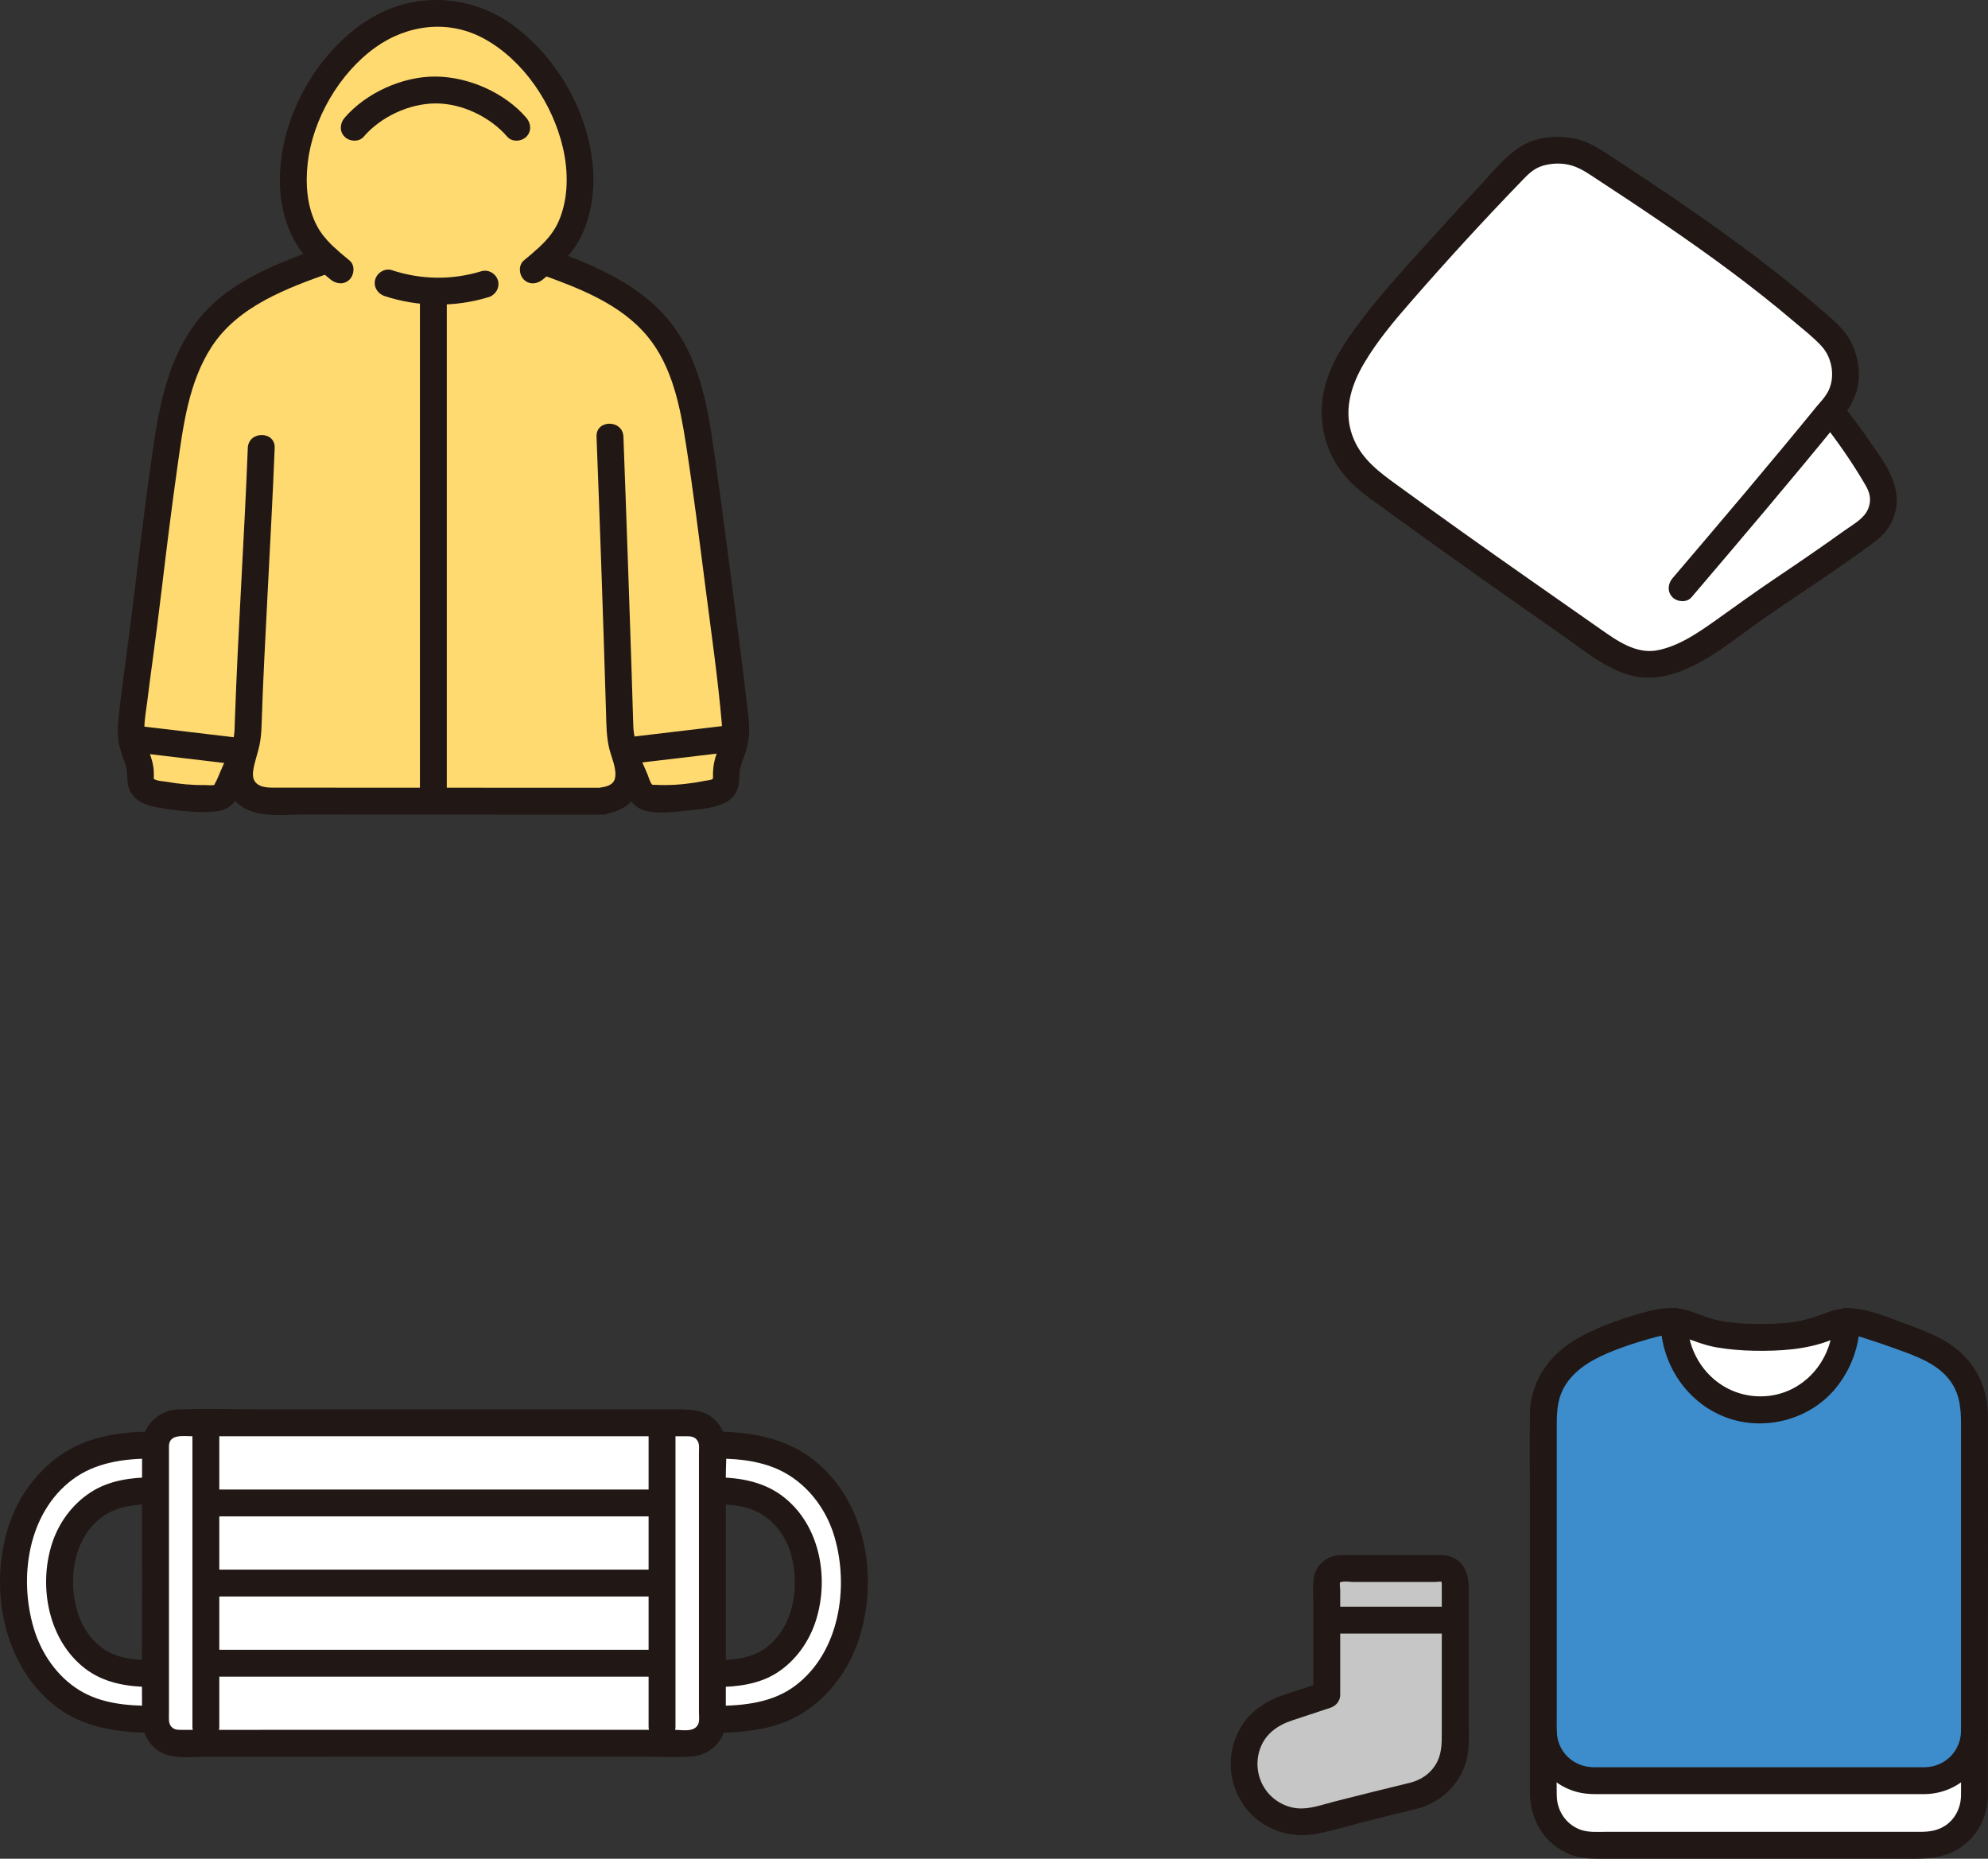
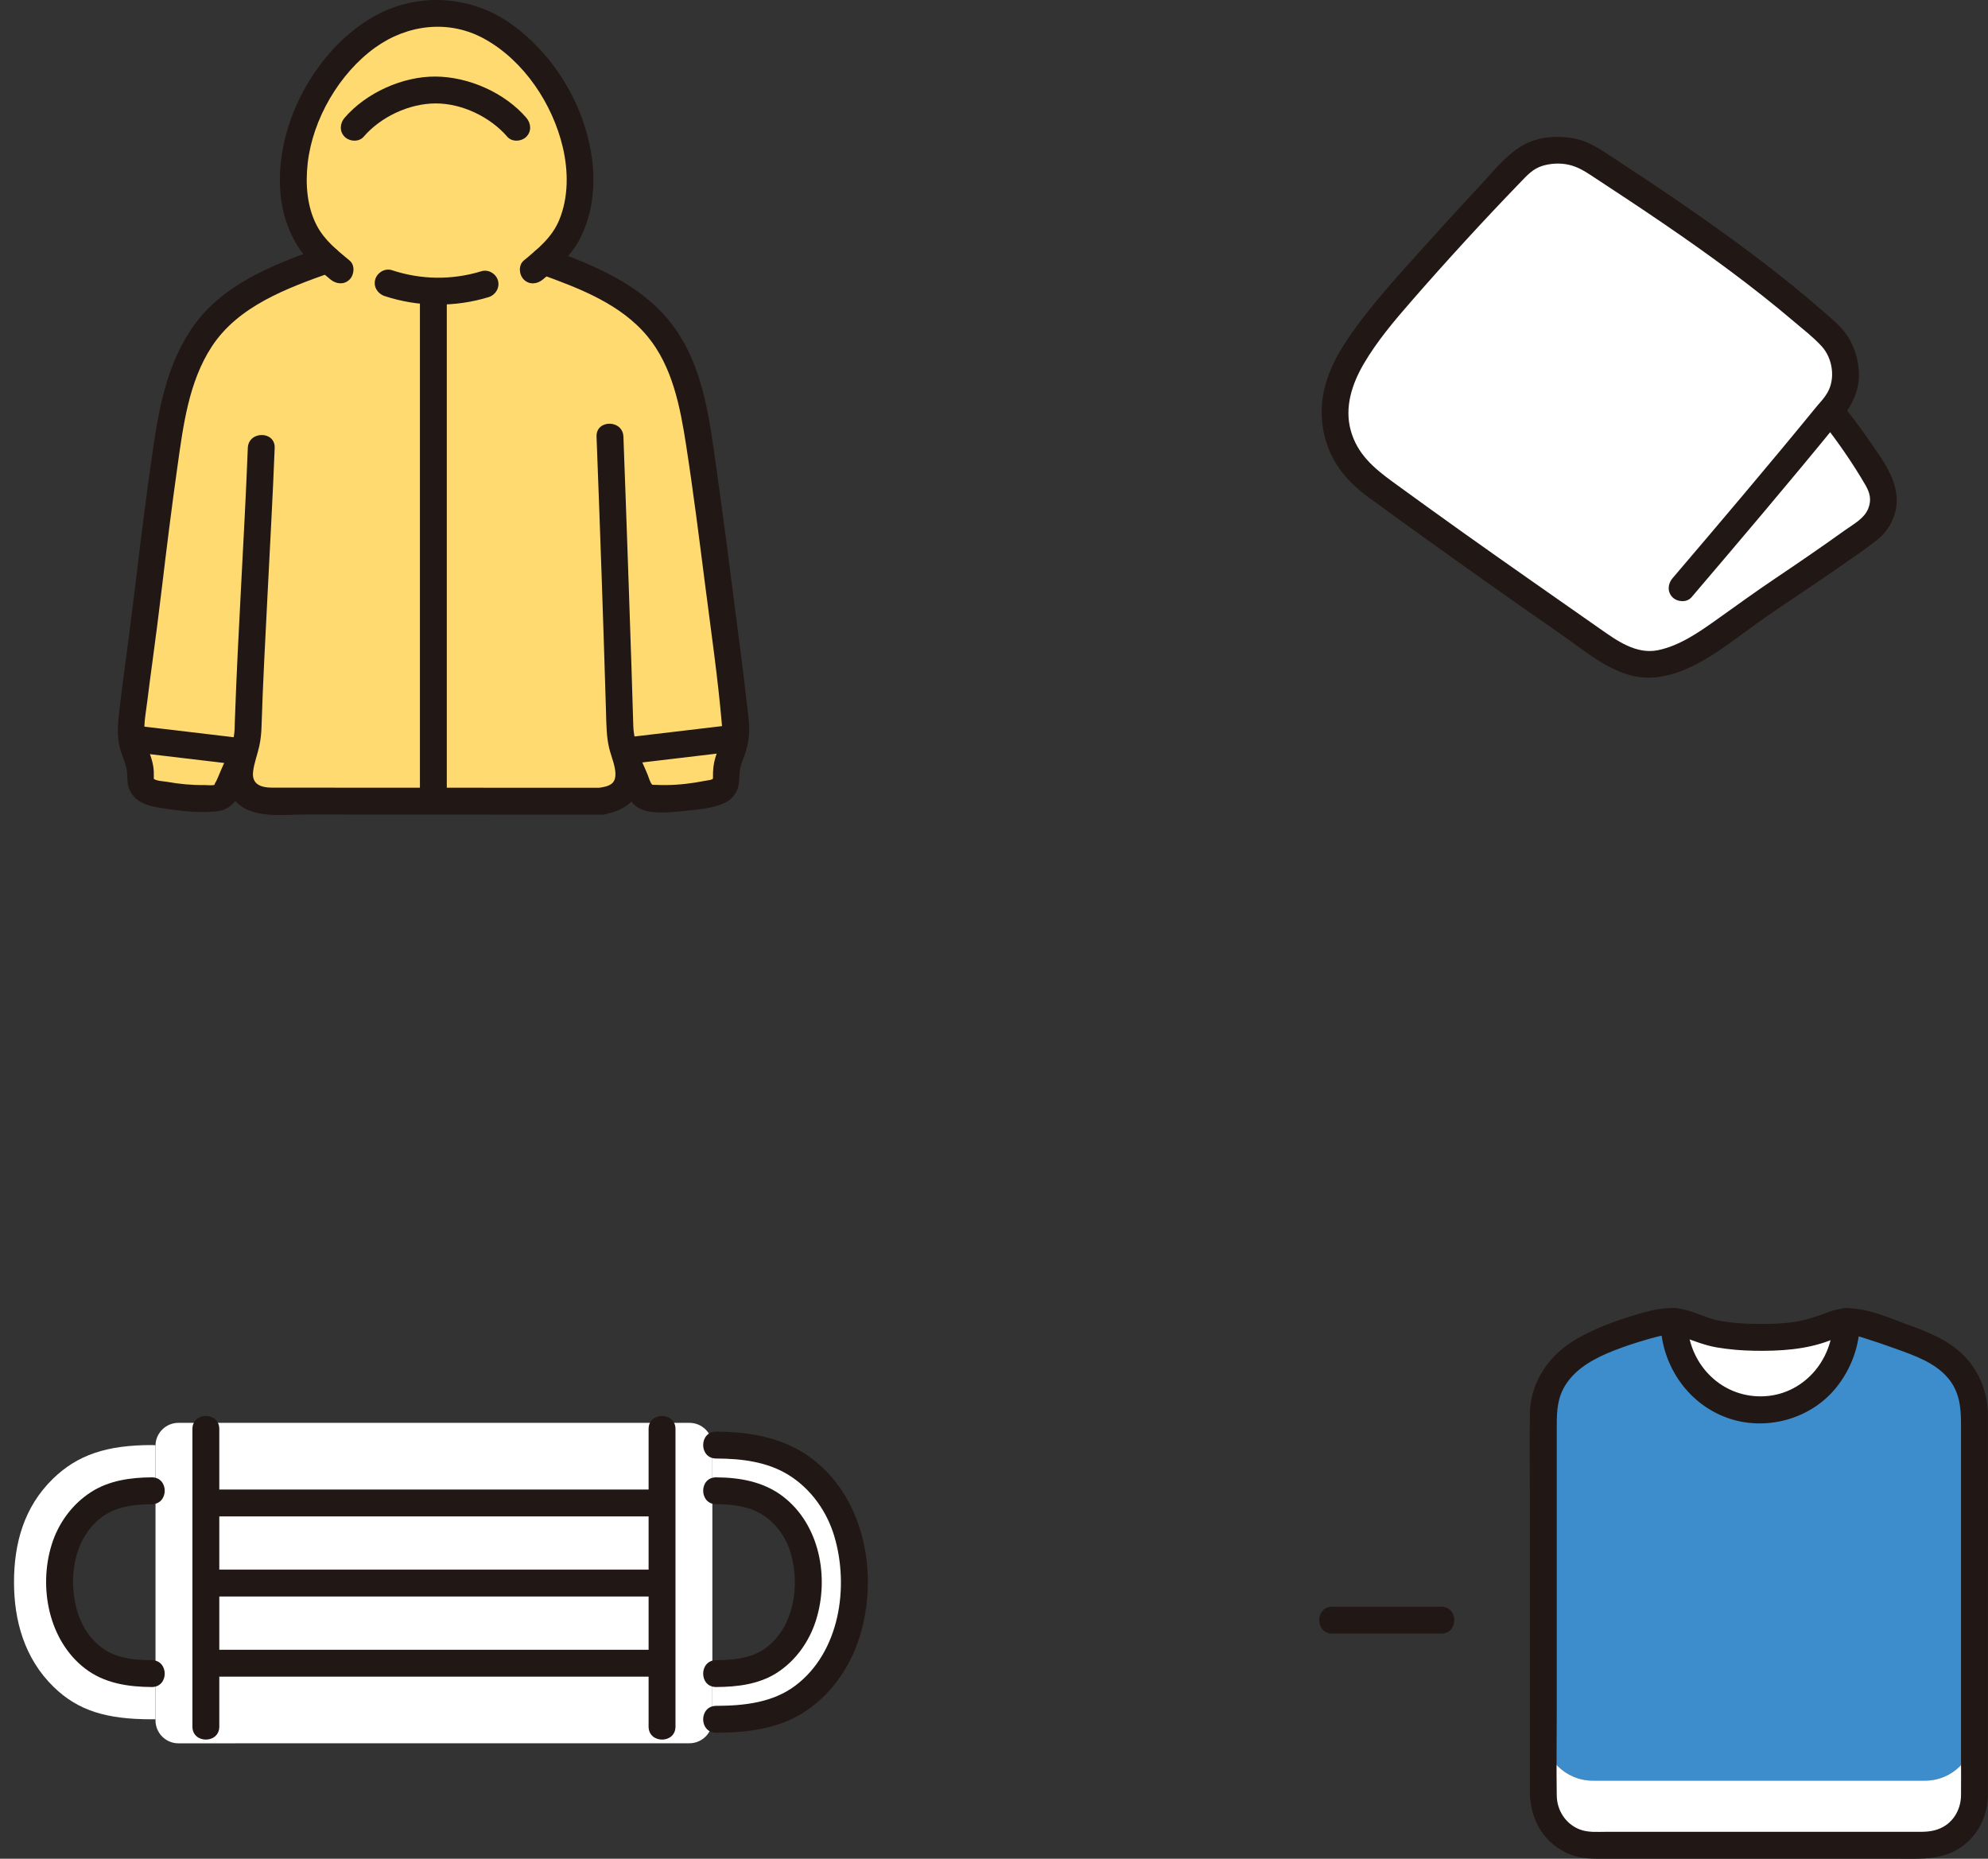
<svg xmlns="http://www.w3.org/2000/svg" id="b" width="355.041" height="331.991" viewBox="0 0 355.041 331.991">
  <rect x="0" y="0" width="355.041" height="331.991" fill="#333333" stroke="none" />
  <defs>
    <style>.d{fill:#3d8dcc;}.e{fill:#fff;}.f{fill:#211715;}.g{fill:#ffda71;}.h{fill:#c6c6c6;}</style>
  </defs>
  <g id="c">
    <path class="e" d="M245.352,58.165c3.528-4.603,7.533-8.907,11.394-13.197,4.926-5.47,9.408-10.351,14.556-15.621,3.04-3.106,9.197-3.262,12.847-.888,14.867,9.674,29.966,19.892,42.314,31.12,3.45,3.14,4.26,9.109,1.309,12.725-.157.194-.525.651-.866,1.071,3.506,4.44,6.023,8.023,8.771,12.834,1.531,2.674.482,6.592-2.003,8.413-6.126,4.49-12.409,8.772-18.735,12.975-5.317,3.533-12.171,9.757-18.541,10.911-5.304.961-9.417-2.456-13.481-5.263-4.532-3.13-9.044-6.289-13.543-9.465-8.17-5.766-16.311-11.575-24.377-17.486-3.339-2.452-5.714-6.168-6.413-10.262-.766-4.471.854-8.898,3.151-12.692.333-.544.677-1.076,1.032-1.609.044-.055.089-.122.122-.178.787-1.15,1.611-2.278,2.463-3.389Z" />
    <path class="f" d="M325.66,75.642c2.73,3.498,5.249,7.144,7.483,10.979.803,1.378,1.128,2.636.52,4.19-.711,1.817-2.644,2.799-4.144,3.875-4.072,2.92-8.203,5.758-12.363,8.552-3.599,2.417-7.084,4.956-10.616,7.466-3.154,2.241-6.58,4.633-10.437,5.425-3.886.798-7.362-1.718-10.364-3.826-8.197-5.756-16.426-11.463-24.58-17.28-4.137-2.952-8.262-5.92-12.369-8.913-3.402-2.479-6.376-4.979-7.551-9.198-1.164-4.176.222-8.37,2.35-11.989,2.344-3.987,5.374-7.58,8.404-11.056,6.32-7.25,12.831-14.369,19.515-21.285,1.223-1.265,2.255-2.451,3.985-2.968,1.467-.438,3.07-.523,4.572-.21,1.869.389,3.269,1.385,4.848,2.417,2.112,1.38,4.219,2.767,6.319,4.166,8.027,5.347,15.971,10.85,23.535,16.839,1.904,1.507,3.784,3.044,5.634,4.617,1.666,1.416,3.481,2.806,4.953,4.426,1.949,2.144,2.469,5.749,1.006,8.275-.498.86-1.2,1.638-1.849,2.389l2.335-.617h-.003c.478,1.175.956,2.35,1.434,3.525.042-.057.085-.113.128-.168,1.651-2.137-2.047-5.019-3.769-2.908-8.507,10.425-17.213,20.679-25.941,30.918-.84.986-.968,2.426,0,3.394.861.861,2.549.991,3.394,0,8.729-10.239,17.435-20.493,25.941-30.918l-3.769-2.908c-.044.055-.087.111-.128.168-.902,1.215.032,3.226,1.434,3.526h.003c.802.172,1.764.045,2.335-.617,2.317-2.682,4.135-5.464,4.078-9.159-.032-2.102-.589-4.201-1.604-6.041-1.139-2.065-2.966-3.539-4.713-5.065-7.942-6.939-16.464-13.203-25.147-19.177-4.484-3.085-9.022-6.091-13.579-9.067-1.82-1.188-3.598-2.255-5.764-2.677-2.095-.408-4.234-.405-6.318.075-4.641,1.07-7.644,5.27-10.743,8.568-3.586,3.816-7.089,7.706-10.601,11.589-3.539,3.914-7.067,7.836-10.272,12.032-3.015,3.947-5.95,8.279-6.887,13.252-.902,4.79.141,9.738,3.026,13.695,1.465,2.01,3.202,3.536,5.199,4.997,2.315,1.694,4.637,3.379,6.963,5.058,8.998,6.493,18.054,12.906,27.167,19.237,3.805,2.643,7.649,5.945,12.163,7.283,4.659,1.381,9.255-.252,13.309-2.568,3.92-2.24,7.402-5.133,11.102-7.699,4.405-3.055,8.906-5.967,13.296-9.046,2.277-1.597,4.616-3.159,6.792-4.894,1.623-1.293,2.791-3.24,3.199-5.278.962-4.807-2.4-8.942-4.977-12.681-1.441-2.091-2.977-4.112-4.539-6.114-.798-1.023-2.557-.837-3.394,0-1.01,1.01-.8,2.369,0,3.394h0Z" />
    <path class="g" d="M52.437,30.488c-.327,5.486,1.018,10.926,4.67,14.586.299.299.836.778,1.407,1.274-5.69,2.02-13.441,5.05-17.931,8.87-7.85,6.67-9.55,15.89-11.07,26.51-1.75,12.31-2.155,16.25-3.53,27.667-.797,6.616-2.02,14.352-2.55,20.322-.07.85-.05,1.56.1,2.4.38,2.26,1.78,4.26,1.54,6.66-.05.5.09,1.01.3,1.46.48,1.04,1.5,1.26,2.56,1.48,3.44.69,6.94,1.11,10.74.8.74-.06,1.39-.52,1.73-1.18.985-1.94,1.465-3.857,2.835-5.819-.267,1.041-.479,2.083-.479,3.125,0,1.295.714,2.771,1.827,3.476.829.525,2.539.965,3.528.965,10.378,0,48.952.02,59.472.02l-.01-.071c.969-.13,2.192-.495,2.854-.914,1.113-.705,1.827-2.181,1.827-3.476,0-.858-.144-1.716-.344-2.573,1.1,1.772,1.577,3.51,2.47,5.267.34.66.99,1.12,1.74,1.18,3.79.31,7.29-.11,10.73-.8,1.07-.22,2.08-.44,2.56-1.48.21-.45.36-.96.31-1.46-.25-2.4,1.15-4.4,1.54-6.66.14-.84.16-1.55.09-2.4-.53-5.97-.892-8.553-1.648-14.488-1.556-12.222-2.682-21.19-4.432-33.5-1.52-10.62-3.22-19.84-11.07-26.51-4.269-3.639-11.496-6.558-17.095-8.568.693-.596,1.398-1.216,1.757-1.576,5.697-5.709,5.781-15.751,2.657-23.543-4.617-11.514-14.11-19.568-23.536-19.113-9.426-.455-18.919,7.599-23.536,19.113-1.121,2.797-1.829,5.884-2.013,8.957Z" />
    <path class="f" d="M62.43,46.532c-2.24-1.861-4.486-3.627-5.859-6.256-1.76-3.369-2.037-7.4-1.621-11.119.879-7.859,5.638-16.058,12.074-20.674,5.759-4.131,13.157-5.029,19.461-1.559,7.078,3.897,12.216,11.645,14.035,19.417.984,4.207,1.027,8.896-.646,12.943-1.296,3.135-3.795,5.141-6.331,7.247-.998.829-.857,2.537,0,3.394.987.987,2.394.831,3.394,0,2.695-2.238,5.287-4.463,6.839-7.688,2.03-4.218,2.56-9.014,1.982-13.631-1.188-9.488-6.609-18.685-14.387-24.269-7.071-5.077-16.476-5.796-24.159-1.64-8.182,4.425-14.297,13.406-16.388,22.367-1.176,5.038-1.263,10.62.646,15.495.924,2.359,2.239,4.56,4.067,6.335,1.104,1.073,2.315,2.047,3.498,3.03.996.827,2.418.976,3.394,0,.852-.852,1.002-2.562,0-3.394h0Z" />
    <path class="f" d="M64.941,24.426c3.064-3.558,8.096-5.927,12.831-5.953s9.793,2.425,12.831,5.953c.846.983,2.526.868,3.394,0,.974-.974.848-2.409,0-3.394-3.853-4.474-10.312-7.326-16.225-7.359s-12.405,2.923-16.225,7.359c-.845.982-.965,2.43,0,3.394.865.865,2.545.986,3.394,0h0Z" />
    <path class="f" d="M106.538,77.993c.633,16.432,1.205,32.869,1.696,49.307.064,2.145.064,4.261.567,6.365.372,1.553,1.383,3.672,1.04,5.304-.287,1.366-1.725,1.561-2.904,1.749-1.397.222-1.832,1.791-1.676,2.952l.01.071,2.314-3.038c-16.508,0-33.017-.012-49.525-.018-3.129-.001-6.257-.002-9.386-.002-2.052,0-3.764-.564-3.471-2.905.193-1.545.781-3.028,1.11-4.545.256-1.18.363-2.368.4-3.572.239-7.834.68-15.665,1.07-23.493.435-8.717.933-17.434,1.273-26.156.12-3.089-4.68-3.084-4.8,0-.631,16.205-1.741,32.389-2.308,48.597-.02.565-.032,1.13-.053,1.695-.062,1.68-.659,3.27-1.051,4.891-.783,3.241-.663,7.054,2.529,8.995,3.118,1.896,7.436,1.293,10.942,1.294,8.987.003,17.974.007,26.961.01,8.77.004,17.539.009,26.309.009,1.726,0,2.518-1.526,2.314-3.038l-.01-.071-1.676,2.952c3.554-.566,6.341-2.92,6.443-6.704.082-3.081-1.471-5.939-1.555-9.009-.097-3.568-.215-7.135-.332-10.703-.321-9.811-.662-19.621-1.011-29.43-.137-3.836-.272-7.672-.42-11.507-.119-3.079-4.919-3.094-4.8,0h0Z" />
    <path class="f" d="M96.465,48.963c6.91,2.489,14.367,5.303,19.178,11.123,4.454,5.387,5.835,12.617,6.878,19.332,1.306,8.406,2.361,16.857,3.443,25.294,1.047,8.163,2.235,16.327,2.946,24.528.09,1.037.128,2.014-.137,3.027-.273,1.043-.714,2.032-1.02,3.065-.344,1.159-.447,2.304-.416,3.501.002.092-.027.343-.094.419.138-.156.098-.15.025-.106-.323.194-.899.227-1.268.3-2.338.466-4.698.757-7.085.775-.617.005-1.234-.01-1.85-.04.15.007-.59.001-.669-.039.086.044.184.116.06-.015-.369-.388-.589-1.273-.795-1.767-.289-.692-.58-1.382-.895-2.063-.544-1.176-2.241-1.471-3.284-.861-1.207.706-1.407,2.103-.861,3.284,1.014,2.192,1.614,5.03,4.155,5.927,2.219.783,5.206.421,7.508.183,2.227-.23,4.761-.408,6.843-1.283,1.007-.423,1.843-1.121,2.358-2.097.635-1.204.495-2.297.614-3.586.094-1.019.536-2.015.872-2.973.41-1.169.696-2.339.793-3.579.168-2.153-.264-4.421-.493-6.563-.46-4.295-1.046-8.577-1.591-12.861-1.224-9.624-2.465-19.246-3.818-28.853-1.119-7.943-2.172-16.349-6.568-23.266-5.324-8.377-14.574-12.198-23.553-15.432-1.22-.439-2.628.495-2.952,1.676-.366,1.332.452,2.511,1.676,2.952h0Z" />
    <path class="f" d="M40.02,136.296c-.487,1.053-.896,2.139-1.383,3.191-.08.174-.53.82-.241.654-.362.208-1.44.071-1.831.076-2.249.032-4.488-.175-6.702-.569-.669-.119-1.782-.13-2.364-.511-.073-.048-.045,0,.044.114-.101-.129-.076-.336-.072-.474.021-.638-.002-1.24-.097-1.875-.296-1.984-1.4-3.788-1.563-5.787-.161-1.975.282-4.098.518-6.056.267-2.218.565-4.431.866-6.644.607-4.469,1.18-8.94,1.714-13.418.862-7.23,1.76-14.453,2.78-21.663,1.035-7.313,2.005-15.123,6.138-21.441,4.754-7.269,13.494-10.443,21.323-13.23,1.221-.434,2.038-1.637,1.676-2.952-.325-1.181-1.725-2.113-2.952-1.676-8.022,2.856-16.846,6.092-22.354,12.936-5.371,6.672-7.006,15.059-8.207,23.326-1.194,8.218-2.22,16.455-3.203,24.7-.573,4.802-1.201,9.594-1.846,14.387-.329,2.448-.654,4.897-.928,7.351-.265,2.37-.544,4.663.11,7.001.343,1.226.917,2.395,1.167,3.648.236,1.183-.009,2.323.446,3.491,1.116,2.861,4.157,3.212,6.831,3.616,2.887.436,5.866.726,8.783.426,3.51-.36,4.224-3.456,5.492-6.199.544-1.176.332-2.586-.861-3.284-1.036-.606-2.737-.321-3.284.861h0Z" />
    <path class="f" d="M74.994,52.529v89.2c0,3.089,4.8,3.094,4.8,0V52.529c0-3.089-4.8-3.094-4.8,0h0Z" />
    <path class="f" d="M24.898,134.478c5.64.669,11.279,1.337,16.919,2.006,1.289.153,2.4-1.212,2.4-2.4,0-1.424-1.107-2.247-2.4-2.4-5.64-.669-11.279-1.337-16.919-2.006-1.289-.153-2.4,1.212-2.4,2.4,0,1.424,1.107,2.247,2.4,2.4h0Z" />
    <path class="f" d="M129.058,129.678c-5.64.669-11.279,1.337-16.919,2.006-1.287.153-2.4.994-2.4,2.4,0,1.179,1.104,2.554,2.4,2.4,5.64-.669,11.279-1.337,16.919-2.006,1.287-.153,2.4-.994,2.4-2.4,0-1.179-1.104-2.554-2.4-2.4h0Z" />
    <path class="f" d="M68.685,52.876c5.982,1.976,12.554,2.035,18.577.194,1.239-.379,2.027-1.678,1.676-2.952-.337-1.226-1.708-2.057-2.952-1.676-5.273,1.612-10.786,1.537-16.025-.194-1.231-.406-2.621.471-2.952,1.676-.359,1.305.441,2.544,1.676,2.952h0Z" />
    <path class="e" d="M127.223,258.232v-.1l.68-.03c8.05,0,13.26,1.76,17.62,6,5.24,5.1,6.98,11.66,6.98,18.49s-1.86,13.63-7.1,18.73c-4.37,4.24-9.45,5.76-17.5,5.76h-.68v-8.16h.68c5.36,0,8.75-1.02,11.66-3.85,3.5-3.39,4.74-7.93,4.74-12.48s-1.16-8.93-4.66-12.32c-2.9-2.83-6.38-4-11.74-4h-.68v-8.04Z" />
    <path class="e" d="M127.223,307.082v.18c0,2.26-1.83,4.1-4.1,4.1-30.41,0-60.83,0-91.25.01-2.26.01-4.1-1.83-4.1-4.1v-49.14c.05-2.22,1.87-4,4.1-4h91.25c2.24,0,4.05,1.78,4.1,4v48.95Z" />
    <path class="e" d="M27.773,258.232v8.04h-.67c-5.37,0-8.84,1.17-11.75,4-3.5,3.39-4.65,7.77-4.65,12.32s1.24,9.09,4.73,12.48c2.91,2.83,6.3,3.85,11.67,3.85h.67v8.16h-.67c-8.06,0-13.14-1.52-17.5-5.76-5.25-5.1-7.1-11.9-7.1-18.73s1.73-13.39,6.97-18.49c4.37-4.24,9.57-6,17.63-6l.67.03v.1Z" />
-     <path class="f" d="M25.372,258.228v22.407c0,8.732-.051,17.466,0,26.198.015,2.52,1.089,4.932,3.405,6.158,2.331,1.235,5.291.783,7.833.782,2.909-.001,5.818-.002,8.726-.004,11.552-.004,23.104-.007,34.656-.008s23.104-.002,34.656-.002c2.868,0,5.781.15,8.645-.007,2.309-.126,4.431-1.335,5.547-3.398.726-1.342.785-2.749.785-4.212,0-9.329,0-18.659,0-27.988v-14.668c0-2.764.54-6.507-1.119-8.893-1.95-2.806-4.802-2.867-7.777-2.867h-9.332c-10.301,0-20.602,0-30.903,0h-32.446c-5.363,0-10.757-.171-16.118,0-3.662.117-6.41,2.839-6.558,6.5-.125,3.089,4.675,3.083,4.8,0,.086-2.138,2.654-1.7,4.14-1.7h8.857c9.864,0,19.728,0,29.592,0,10.626,0,21.253,0,31.879,0h17.976c.815,0,1.548.081,2.002.889.331.59.208,1.472.208,2.139v10.87c0,10.276,0,20.551,0,30.827v4.497c0,.652.131,1.56-.123,2.168-.662,1.582-2.985,1.042-4.319,1.042-2.826,0-5.651,0-8.477,0-5.568,0-11.136,0-16.705,0-11.136,0-22.273.002-33.409.004-5.651.001-11.303.003-16.954.005-2.743.001-5.485.002-8.228.003-1.413,0-2.826.012-4.238.002-.727-.005-1.313-.019-1.809-.612-.512-.613-.391-1.481-.391-2.244v-4.186c0-4.782,0-9.564,0-14.346,0-9.218,0-18.437,0-27.655v-1.704c0-3.089-4.8-3.094-4.8,0Z" />
    <path class="f" d="M115.835,255.222v53.167c0,3.089,4.8,3.094,4.8,0v-53.167c0-3.089-4.8-3.094-4.8,0h0Z" />
    <path class="f" d="M34.364,255.222v53.167c0,3.089,4.8,3.094,4.8,0v-53.167c0-3.089-4.8-3.094-4.8,0h0Z" />
    <path class="f" d="M36.847,270.841h80.523c3.089,0,3.094-4.8,0-4.8H36.847c-3.089,0-3.094,4.8,0,4.8h0Z" />
    <path class="f" d="M36.686,285.153c20.918,0,41.836,0,62.754,0,5.977,0,11.953,0,17.93,0,3.089,0,3.094-4.8,0-4.8-20.918,0-41.836,0-62.754,0-5.977,0-11.953,0-17.93,0-3.089,0-3.094,4.8,0,4.8h0Z" />
    <path class="f" d="M37.493,299.466c20.476,0,40.953,0,61.429,0,5.827,0,11.653,0,17.48,0,3.089,0,3.094-4.8,0-4.8-20.476,0-40.953,0-61.429,0-5.827,0-11.653,0-17.48,0-3.089,0-3.094,4.8,0,4.8h0Z" />
    <path class="f" d="M127.898,268.667c2.83.017,5.702.311,8.163,1.814,2.508,1.531,4.31,4.079,5.139,6.875,1.688,5.69.667,13.093-4.299,16.881-2.582,1.969-5.864,2.265-9.003,2.281-3.088.016-3.094,4.816,0,4.8,3.713-.019,7.576-.469,10.78-2.498,3.421-2.167,5.86-5.625,7.062-9.464,2.384-7.617.657-16.996-5.851-22.03-3.457-2.674-7.707-3.433-11.99-3.458-3.089-.018-3.093,4.782,0,4.8h0Z" />
    <path class="f" d="M127.898,260.505c4.516.018,9.113.543,13.017,2.987,3.945,2.47,6.788,6.502,8.098,10.937,2.664,9.021.946,20.62-6.908,26.592-4.084,3.105-9.236,3.642-14.207,3.659-3.088.011-3.094,4.811,0,4.8,5.321-.018,10.862-.639,15.468-3.522,4.89-3.061,8.377-7.998,10.11-13.455,3.464-10.908,1.114-24.521-8.221-31.791-4.999-3.894-11.151-4.982-17.357-5.007-3.089-.012-3.093,4.788,0,4.8h0Z" />
    <path class="f" d="M27.101,263.867c-3.753.022-7.635.561-10.85,2.636-3.382,2.182-5.841,5.563-7.027,9.396-2.356,7.619-.547,17.099,5.964,22.111,3.434,2.644,7.681,3.286,11.913,3.308,3.089.016,3.093-4.784,0-4.8-2.779-.014-5.656-.223-8.095-1.681-2.544-1.521-4.33-4.135-5.174-6.942-1.715-5.703-.763-12.966,4.188-16.796,2.602-2.013,5.888-2.412,9.08-2.431,3.088-.018,3.094-4.818,0-4.8h0Z" />
-     <path class="f" d="M27.101,255.705c-5.383.022-10.948.776-15.573,3.726-4.833,3.083-8.349,7.91-10.059,13.356-3.468,11.049-.872,24.85,8.625,32.093,4.89,3.729,11.015,4.579,17.007,4.6,3.089.011,3.093-4.789,0-4.8-4.445-.015-9.04-.408-12.913-2.785-4-2.455-6.819-6.589-8.151-11.04-2.714-9.068-1.082-20.574,6.859-26.558,4.101-3.09,9.207-3.771,14.205-3.791,3.088-.012,3.094-4.812,0-4.8h0Z" />
    <path class="d" d="M284.453,318.042h59.34c4.88,0,8.83-3.95,8.83-8.83,0,.029.003.056.003.085,0-15.505,0-42.84,0-56.795,0-4.823-2.814-9.036-7.088-11.271-2.984-1.561-8.218-3.373-12.729-4.8-1-.316-2.034-.434-3.054-.363.005,4.075-1.602,8.132-4.408,11.088-2.839,2.99-6.495,4.649-10.986,4.649-4.391,0-8.147-1.658-10.986-4.649-2.815-2.965-4.425-7.039-4.409-11.127h0c-1.081-.082-2.183.034-3.267.309-4.56,1.157-9.714,2.929-12.984,4.892-4.135,2.483-7.087,6.448-7.088,11.271v56.764c.029,4.855,3.975,8.777,8.827,8.777Z" />
    <path class="e" d="M352.623,309.212v11.54c0,4.87-3.95,8.83-8.83,8.83h-59.34c-4.87,0-8.83-3.96-8.83-8.83v-11.54c0,4.88,3.96,8.83,8.83,8.83h59.34c4.88,0,8.83-3.95,8.83-8.83Z" />
    <path class="e" d="M314.36,251.804c4.491,0,8.147-1.658,10.986-4.649,2.806-2.956,4.413-7.013,4.408-11.088-.939.066-1.868.29-2.749.683-3.887,1.732-8.297,2.115-12.644,2.115-4.229,0-8.806-.392-12.763-2.182-.848-.383-1.733-.586-2.633-.654-.016,4.088,1.594,8.162,4.409,11.127,2.839,2.99,6.595,4.649,10.986,4.649Z" />
-     <path class="h" d="M252.503,320.719c-4.506,1.089-10.681,2.627-17.426,4.359-6.542,1.68-12.916-3.255-12.916-10.009h0c0-4.46,2.86-8.417,7.095-9.815l7.694-2.54v-20.165c0-1.321,1.071-2.392,2.392-2.392h18.159c1.321,0,2.392,1.065,2.392,2.386,0,9.201,0,20.789,0,28.794,0,4.462-3.053,8.334-7.39,9.382Z" />
-     <path class="f" d="M251.865,318.405c-4.554,1.102-9.1,2.238-13.641,3.392-2.127.541-4.315,1.386-6.541,1.18-1.511-.14-3.021-.784-4.194-1.742-2.646-2.161-3.603-5.8-2.416-8.993.979-2.636,3.172-4.129,5.731-4.974,2.261-.747,4.523-1.493,6.784-2.24,1.01-.333,1.762-1.221,1.762-2.314v-18.695c0-.236-.159-1.245,0-1.434.043-.052.137.012.271-.028.573-.171,1.467,0,2.061,0h3.434c2.729,0,5.457,0,8.186,0h3.011c.196,0,1.024-.132,1.185,0-.064-.052-.006.481-.006.582,0,1.229,0,2.458,0,3.687,0,2.363,0,4.725,0,7.088,0,5.219,0,10.437,0,15.656,0,2.071-.022,3.905-1.164,5.712-1.022,1.616-2.638,2.647-4.464,3.123-2.987.779-1.72,5.41,1.276,4.629,4.434-1.156,8.059-4.776,8.912-9.333.437-2.335.24-4.792.24-7.156,0-2.477,0-4.955,0-7.432,0-5.258,0-10.517,0-15.775,0-2.668-1.262-5.128-4.148-5.516-.611-.082-1.215-.065-1.831-.065h-15.65c-.439,0-.883-.018-1.322,0-2.695.11-4.667,2.117-4.792,4.796-.073,1.564,0,3.148,0,4.713v15.448l1.762-2.314c-2.288.755-4.576,1.511-6.864,2.266-3.697,1.221-6.875,3.422-8.508,7.082-2.01,4.503-1.336,9.693,1.809,13.503,2.968,3.597,7.744,5.143,12.278,4.294,3.298-.617,6.562-1.653,9.817-2.468,2.763-.691,5.528-1.375,8.297-2.044,3.001-.726,1.73-5.356-1.276-4.629Z" />
    <path class="f" d="M237.926,291.774h19.482c3.089,0,3.094-4.8,0-4.8h-19.482c-3.089,0-3.094,4.8,0,4.8h0Z" />
    <path class="f" d="M298.168,327.179c-3.778,0-7.555,0-11.333,0-1.571,0-3.228.153-4.72-.429-2.486-.97-4.047-3.375-4.091-6.01-.082-4.978,0-9.965,0-14.944s0-19.435,0-29.152v-22.048c0-2.655.119-5.046,1.667-7.396,1.952-2.964,5.272-4.687,8.483-5.954,2-.789,4.049-1.458,6.117-2.045,1.928-.547,3.871-1.156,5.856-.515,2.177.703,4.16,1.581,6.441,1.97,2.216.378,4.459.562,6.706.601,4.528.077,9.273-.196,13.535-1.852.858-.334,1.703-.775,2.625-.915,1.082-.164,2.089.061,3.114.382,2.061.646,4.11,1.339,6.139,2.077,3.313,1.205,6.891,2.434,9.222,5.222,2.05,2.453,2.294,5.24,2.294,8.293,0,2.558,0,5.117,0,7.675,0,6.057,0,12.114,0,18.172,0,11.179,0,22.357,0,33.536,0,2.272.031,4.546,0,6.818-.031,2.236-1.083,4.385-3.047,5.552-1.363.81-2.76.963-4.294.963-11.593,0-23.185,0-34.778,0h-9.939c-3.089,0-3.094,4.8,0,4.8,13.602,0,27.204,0,40.806,0,4.173,0,8.265.324,11.785-2.445,2.713-2.135,4.212-5.379,4.266-8.813.011-.669,0-1.339,0-2.009,0-9.916,0-19.833,0-29.749,0-12.048.034-24.097,0-36.145-.012-4.013-1.477-7.816-4.3-10.699-2.855-2.916-6.787-4.352-10.541-5.725-4.19-1.533-8.953-3.793-13.421-2.122-2.172.813-4.256,1.558-6.572,1.876-2.275.312-4.603.348-6.895.309-2.256-.039-4.511-.196-6.719-.679-2.19-.48-4.205-1.649-6.4-2.007-2.467-.402-4.793.13-7.16.802-2.201.625-4.381,1.342-6.503,2.199-3.698,1.493-7.317,3.358-9.867,6.523-2.15,2.667-3.38,5.807-3.421,9.25-.065,5.539,0,11.084,0,16.623,0,10.132,0,20.263,0,30.395v20.396c0,5.009,2.509,9.429,7.307,11.302,1.974.771,4.04.717,6.113.717h11.523c3.089,0,3.094-4.8,0-4.8Z" />
-     <path class="f" d="M350.226,309.213c-.069,3.594-2.896,6.376-6.481,6.431-.959.015-1.92,0-2.88,0h-15.408c-12.27,0-24.54,0-36.81,0-1.341,0-2.683.009-4.024,0-3.629-.024-6.526-2.77-6.597-6.431-.059-3.085-4.86-3.095-4.8,0,.109,5.643,4.243,10.424,9.882,11.129,1.166.146,2.344.102,3.517.102h15.476c12.802,0,25.605,0,38.407,0,1.093,0,2.188.019,3.281,0,6.2-.105,11.117-5.039,11.237-11.231.06-3.09-4.74-3.09-4.8,0h0Z" />
    <path class="f" d="M296.56,235.925c.018,7.577,4.62,14.629,11.786,17.269,6.808,2.508,14.897.372,19.486-5.24,2.787-3.407,4.316-7.622,4.327-12.029.007-3.089-4.793-3.093-4.8,0-.017,7.18-5.479,13.395-12.797,13.477-7.481.084-13.185-6.106-13.203-13.477-.007-3.088-4.807-3.094-4.8,0h0Z" />
  </g>
</svg>